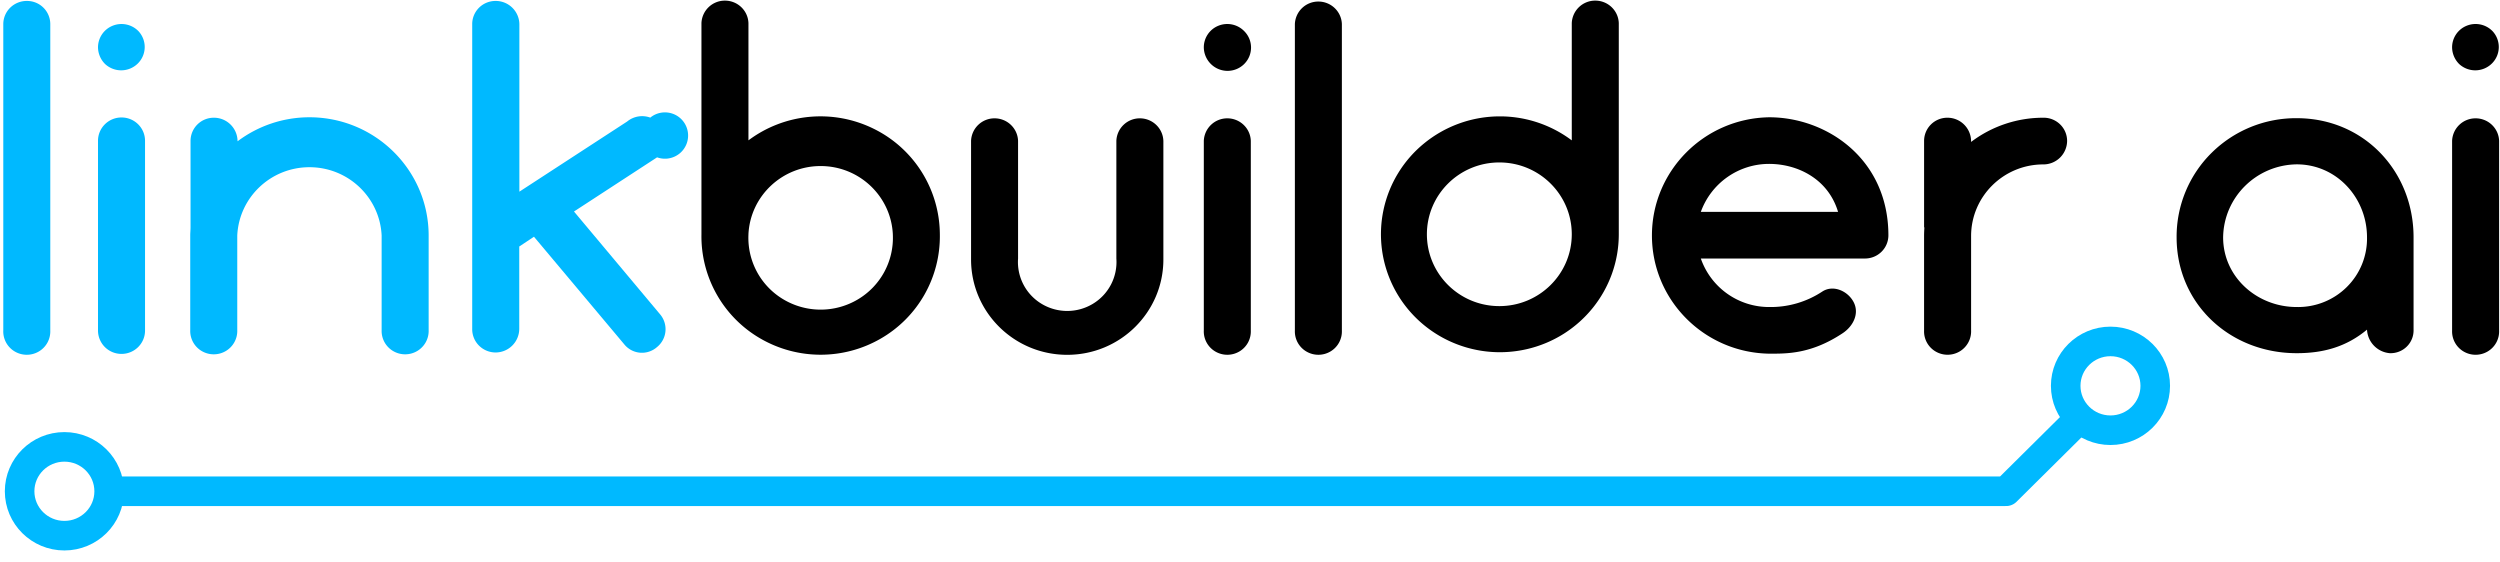
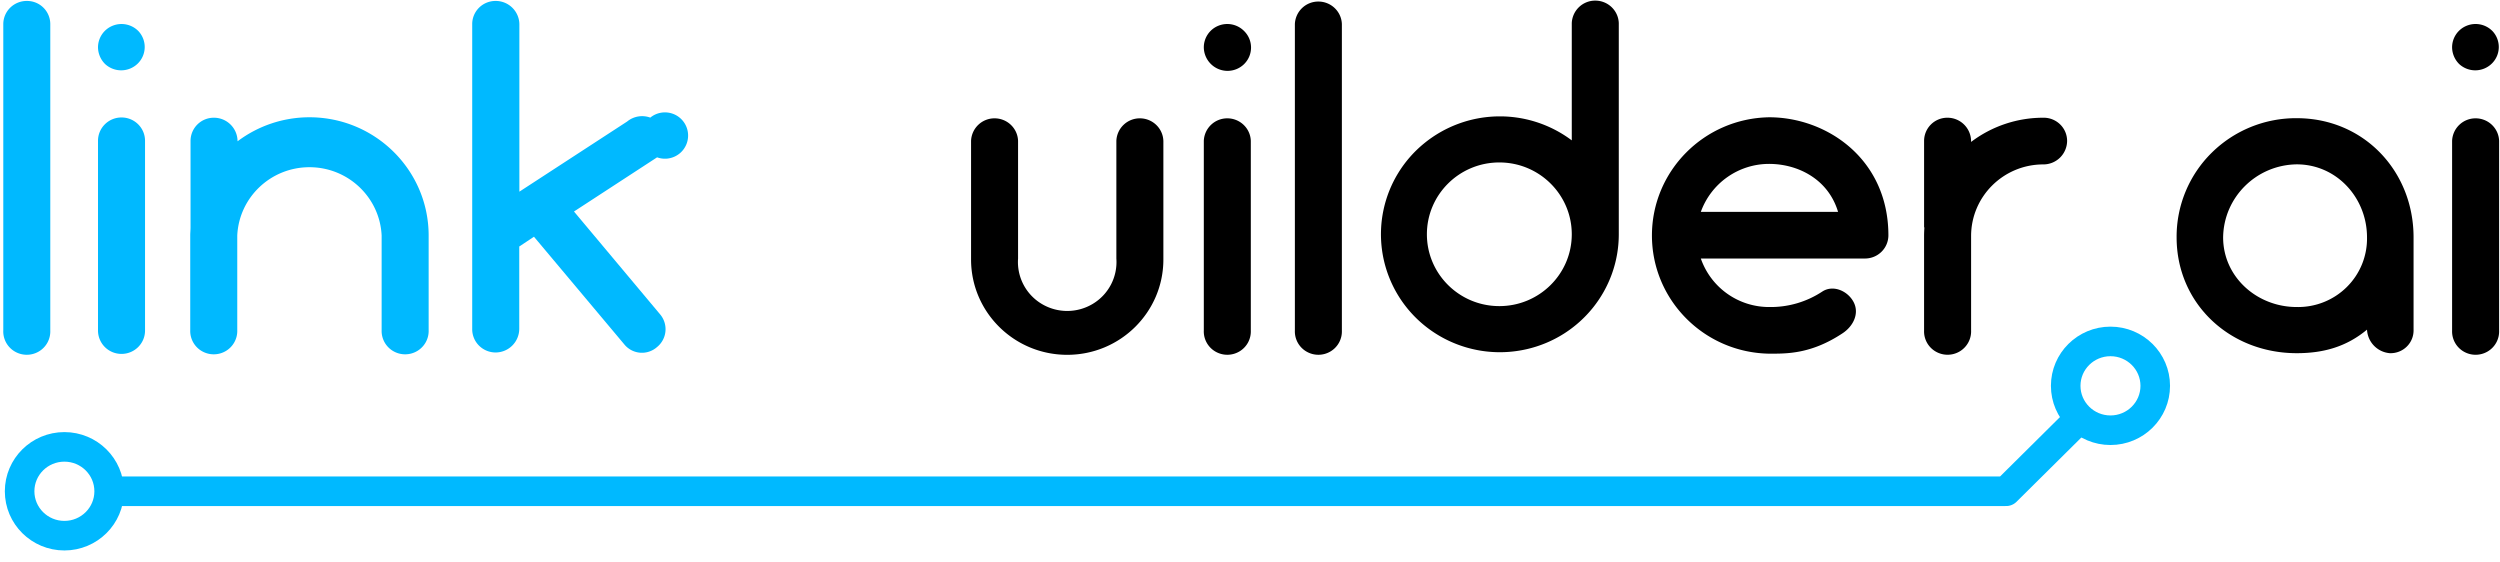
<svg xmlns="http://www.w3.org/2000/svg" width="200" height="45" viewBox="0 0 200 45">
  <g fill="none" fill-rule="evenodd">
    <path fill="#00B9FF" d="M.263 26.446V1.921A1.85 1.85 0 0 1 .826.606a1.882 1.882 0 0 1 1.337-.53 1.856 1.856 0 0 1 1.86 1.845v24.525a1.862 1.862 0 0 1-.919 1.674 1.895 1.895 0 0 1-1.922 0 1.862 1.862 0 0 1-.92-1.674z" />
    <path fill="#00B9FF" fill-rule="nonzero" d="M8.41 5.124a1.913 1.913 0 0 1-.57-1.32 1.866 1.866 0 0 1 1.165-1.742 1.893 1.893 0 0 1 2.065.424 1.855 1.855 0 0 1-.045 2.594 1.893 1.893 0 0 1-2.615.044zm-.57 21.322V11.263c0-1.03.842-1.866 1.881-1.866 1.04 0 1.882.836 1.882 1.866v15.183c0 1.03-.842 1.866-1.882 1.866a1.874 1.874 0 0 1-1.881-1.866z" />
    <path fill="#00B9FF" d="M52.562 27.765a1.82 1.82 0 0 1-2.628-.227l-7.217-8.6-1.177.782v6.593a1.897 1.897 0 0 1-1.9 1.885 1.882 1.882 0 0 1-1.328-.558 1.85 1.85 0 0 1-.535-1.327V1.921c.001-.492.2-.962.55-1.308.352-.346.828-.54 1.323-.537a1.89 1.89 0 0 1 1.9 1.845v13.413l8.623-5.613a1.89 1.89 0 0 1 1.85-.312 1.853 1.853 0 1 1 .544 3.178l-6.648 4.334 6.906 8.246a1.84 1.84 0 0 1-.263 2.598zM24.765 9.382a9.559 9.559 0 0 0-5.761 1.923v-.039a1.89 1.89 0 0 0-1.898-1.848 1.858 1.858 0 0 0-1.863 1.848v6.924c0 .214-.024.43-.024.647v7.573a1.862 1.862 0 0 0 .92 1.674c.592.349 1.33.349 1.922 0 .592-.35.945-.991.92-1.674v-7.573c.146-3.057 2.688-5.46 5.775-5.46 3.086 0 5.628 2.403 5.775 5.46v7.573a1.862 1.862 0 0 0 .92 1.674c.592.349 1.329.349 1.921 0 .593-.35.945-.991.92-1.674v-7.573c-.005-5.217-4.266-9.447-9.527-9.455z" />
-     <path fill="#000" fill-rule="nonzero" d="M75.188 18.764a9.441 9.441 0 0 1-4.722 8.32 9.607 9.607 0 0 1-9.629 0 9.441 9.441 0 0 1-4.721-8.32V1.845A1.875 1.875 0 0 1 57.996.05c1.012 0 1.843.793 1.88 1.796v9.382a9.615 9.615 0 0 1 10.01-.932 9.46 9.46 0 0 1 5.302 8.469zm-3.76 0c-.138-3.058-2.672-5.47-5.759-5.48-3.086-.009-5.636 2.387-5.793 5.443v.037a5.721 5.721 0 0 0 2.806 5.192 5.824 5.824 0 0 0 5.94 0 5.721 5.721 0 0 0 2.805-5.192z" />
    <path fill="#000" d="M93.07 11.263v9.494c0 4.213-3.444 7.628-7.693 7.628-4.248 0-7.692-3.415-7.692-7.628v-9.494a1.875 1.875 0 0 1 1.88-1.796c1.012 0 1.843.794 1.88 1.796v9.419a3.9 3.9 0 0 0 1.879 3.622 3.97 3.97 0 0 0 4.107 0 3.9 3.9 0 0 0 1.878-3.622v-9.419a1.875 1.875 0 0 1 1.88-1.796c1.012 0 1.843.794 1.88 1.796z" />
    <path fill="#000" fill-rule="nonzero" d="M96.875 5.124a1.9 1.9 0 0 1-.57-1.32 1.863 1.863 0 0 1 1.163-1.743 1.89 1.89 0 0 1 2.064.425c.735.728.735 1.908.002 2.636a1.891 1.891 0 0 1-2.659.002zm-.57 21.322V11.263a1.875 1.875 0 0 1 1.88-1.796c1.012 0 1.843.794 1.88 1.796v15.183a1.862 1.862 0 0 1-.919 1.674 1.895 1.895 0 0 1-1.922 0 1.862 1.862 0 0 1-.92-1.674z" />
    <path fill="#000" d="M103.59 26.446V1.921a1.875 1.875 0 0 1 1.88-1.797c1.012 0 1.843.794 1.88 1.797v24.525a1.862 1.862 0 0 1-.918 1.674 1.895 1.895 0 0 1-1.923 0 1.862 1.862 0 0 1-.919-1.674z" />
    <path fill="#000" fill-rule="nonzero" d="M125.742 11.227V1.845a1.875 1.875 0 0 1 1.88-1.796c1.013 0 1.843.793 1.881 1.796v16.919c-.01 4.378-3.056 8.175-7.356 9.167-4.3.993-8.725-1.079-10.684-5.003a9.38 9.38 0 0 1 2.467-11.458 9.577 9.577 0 0 1 11.812-.24v-.003zm0 7.534v-.036c-.01-3.17-2.607-5.734-5.804-5.729-3.197.005-5.786 2.577-5.786 5.747s2.59 5.741 5.786 5.746c3.197.005 5.794-2.558 5.804-5.728zM151.072 18.837a1.85 1.85 0 0 1-.562 1.314 1.882 1.882 0 0 1-1.338.53h-13.106a5.778 5.778 0 0 0 5.469 3.881 7.486 7.486 0 0 0 4.257-1.243c.873-.563 2.05-.036 2.508.868.457.904-.04 1.92-.912 2.486-2.508 1.657-4.447 1.621-5.853 1.621-5.205-.086-9.38-4.294-9.38-9.456s4.175-9.37 9.38-9.456c4.589 0 9.537 3.315 9.537 9.455zm-15.006-1.885h10.98c-.788-2.637-3.23-3.84-5.52-3.84a5.803 5.803 0 0 0-5.46 3.84z" />
    <path fill="#000" d="M163.47 9.418a9.545 9.545 0 0 0-5.783 1.937v-.089a1.89 1.89 0 0 0-1.9-1.848 1.858 1.858 0 0 0-1.86 1.848v6.924h.026c-.016.224-.027.451-.027.683v7.57a1.862 1.862 0 0 0 .92 1.675c.592.349 1.33.349 1.922 0 .592-.35.945-.992.92-1.674v-7.558c0-3.166 2.588-5.733 5.781-5.733a1.897 1.897 0 0 0 1.9-1.884 1.85 1.85 0 0 0-.56-1.319 1.882 1.882 0 0 0-1.34-.532z" />
    <path fill="#000" fill-rule="nonzero" d="M193.085 18.988v7.383c.017.504-.177.994-.537 1.35-.36.358-.854.55-1.363.534a1.99 1.99 0 0 1-1.824-1.884c-1.632 1.357-3.456 1.884-5.621 1.884-5.356 0-9.611-3.956-9.611-9.267a9.432 9.432 0 0 1 2.797-6.758 9.595 9.595 0 0 1 6.814-2.775c5.356 0 9.345 4.222 9.345 9.533zm-3.724 0c0-3.164-2.43-5.84-5.621-5.84-3.235.043-5.846 2.632-5.89 5.84 0 3.164 2.7 5.574 5.89 5.574 1.5.028 2.945-.55 4.006-1.602a5.449 5.449 0 0 0 1.615-3.972zM196.736 5.124a1.91 1.91 0 0 1-.568-1.32 1.863 1.863 0 0 1 1.163-1.743 1.89 1.89 0 0 1 2.065.425 1.855 1.855 0 0 1-.045 2.594 1.893 1.893 0 0 1-2.615.044zm-.568 21.322V11.263a1.875 1.875 0 0 1 1.88-1.796c1.013 0 1.843.794 1.881 1.796v15.183a1.862 1.862 0 0 1-.92 1.674 1.895 1.895 0 0 1-1.921 0 1.862 1.862 0 0 1-.92-1.674z" />
    <ellipse cx="168.838" cy="30.866" stroke="#00B9FF" stroke-width="2.365" rx="3.582" ry="3.552" />
    <ellipse cx="5.151" cy="39.302" stroke="#00B9FF" stroke-width="2.365" rx="3.582" ry="3.552" />
    <path stroke="#00B9FF" stroke-linecap="round" stroke-linejoin="round" stroke-width="2.365" d="M9.464 39.302H160.49l5.598-5.55" />
  </g>
</svg>